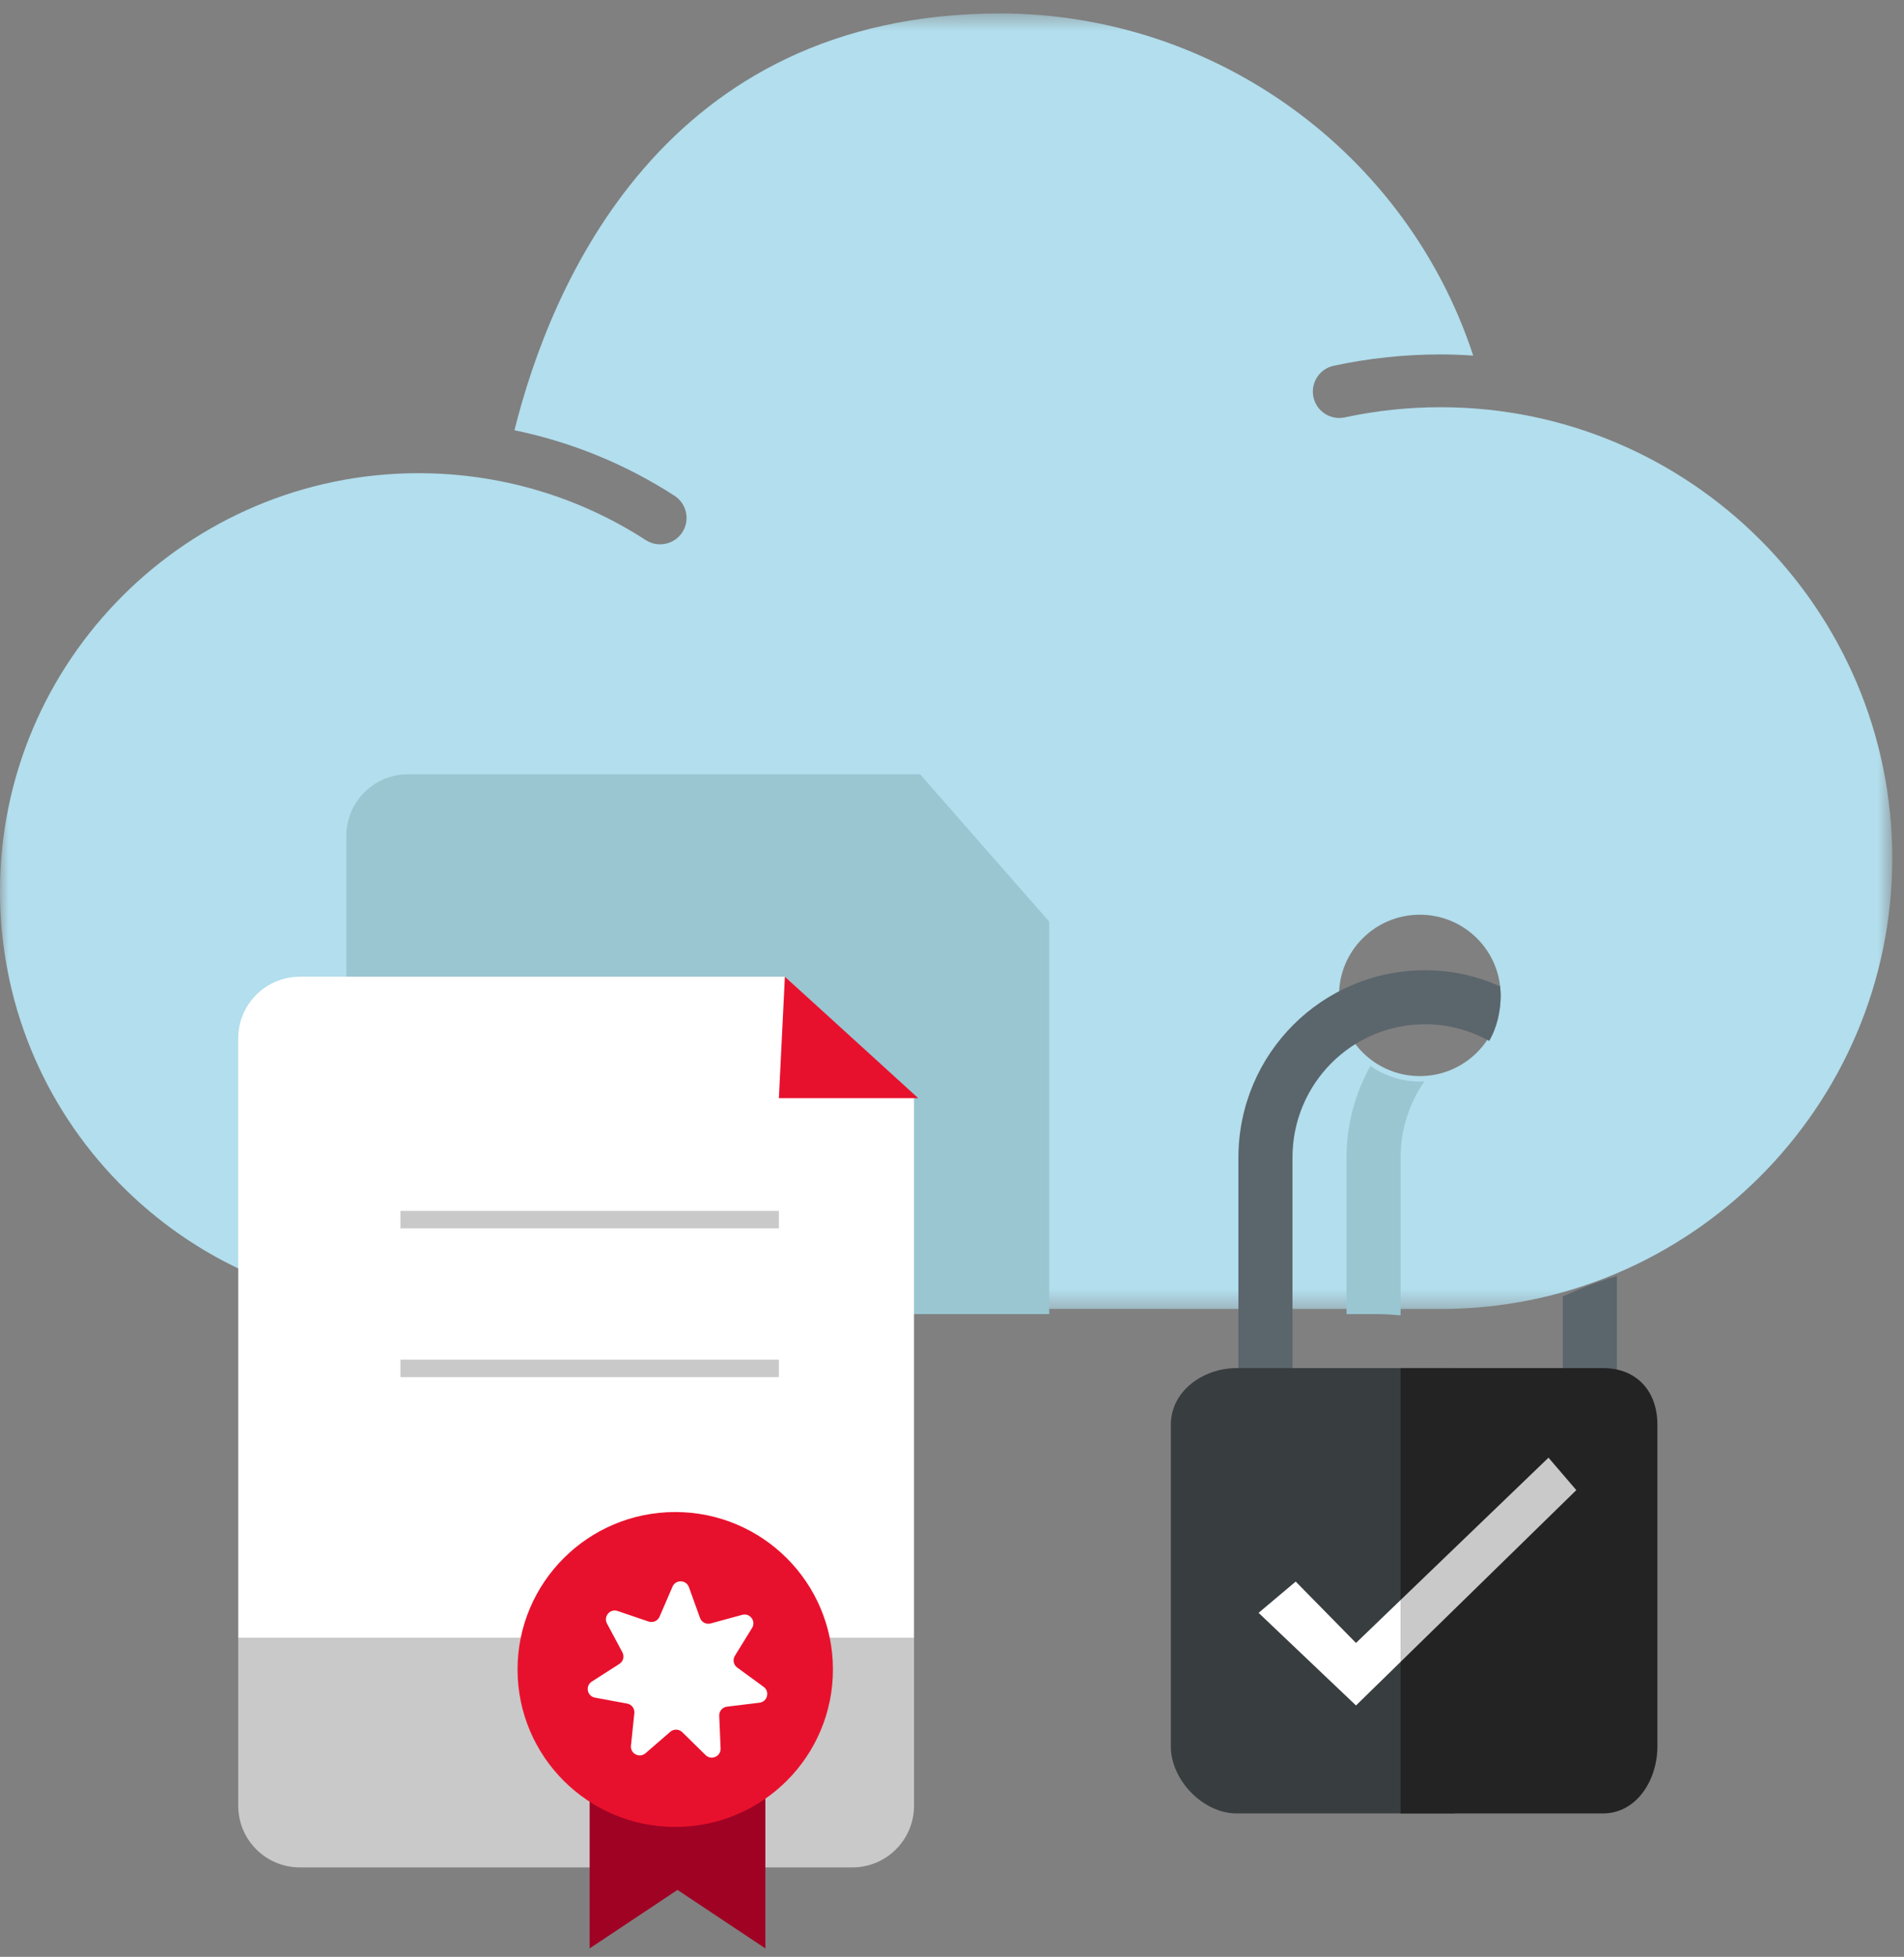
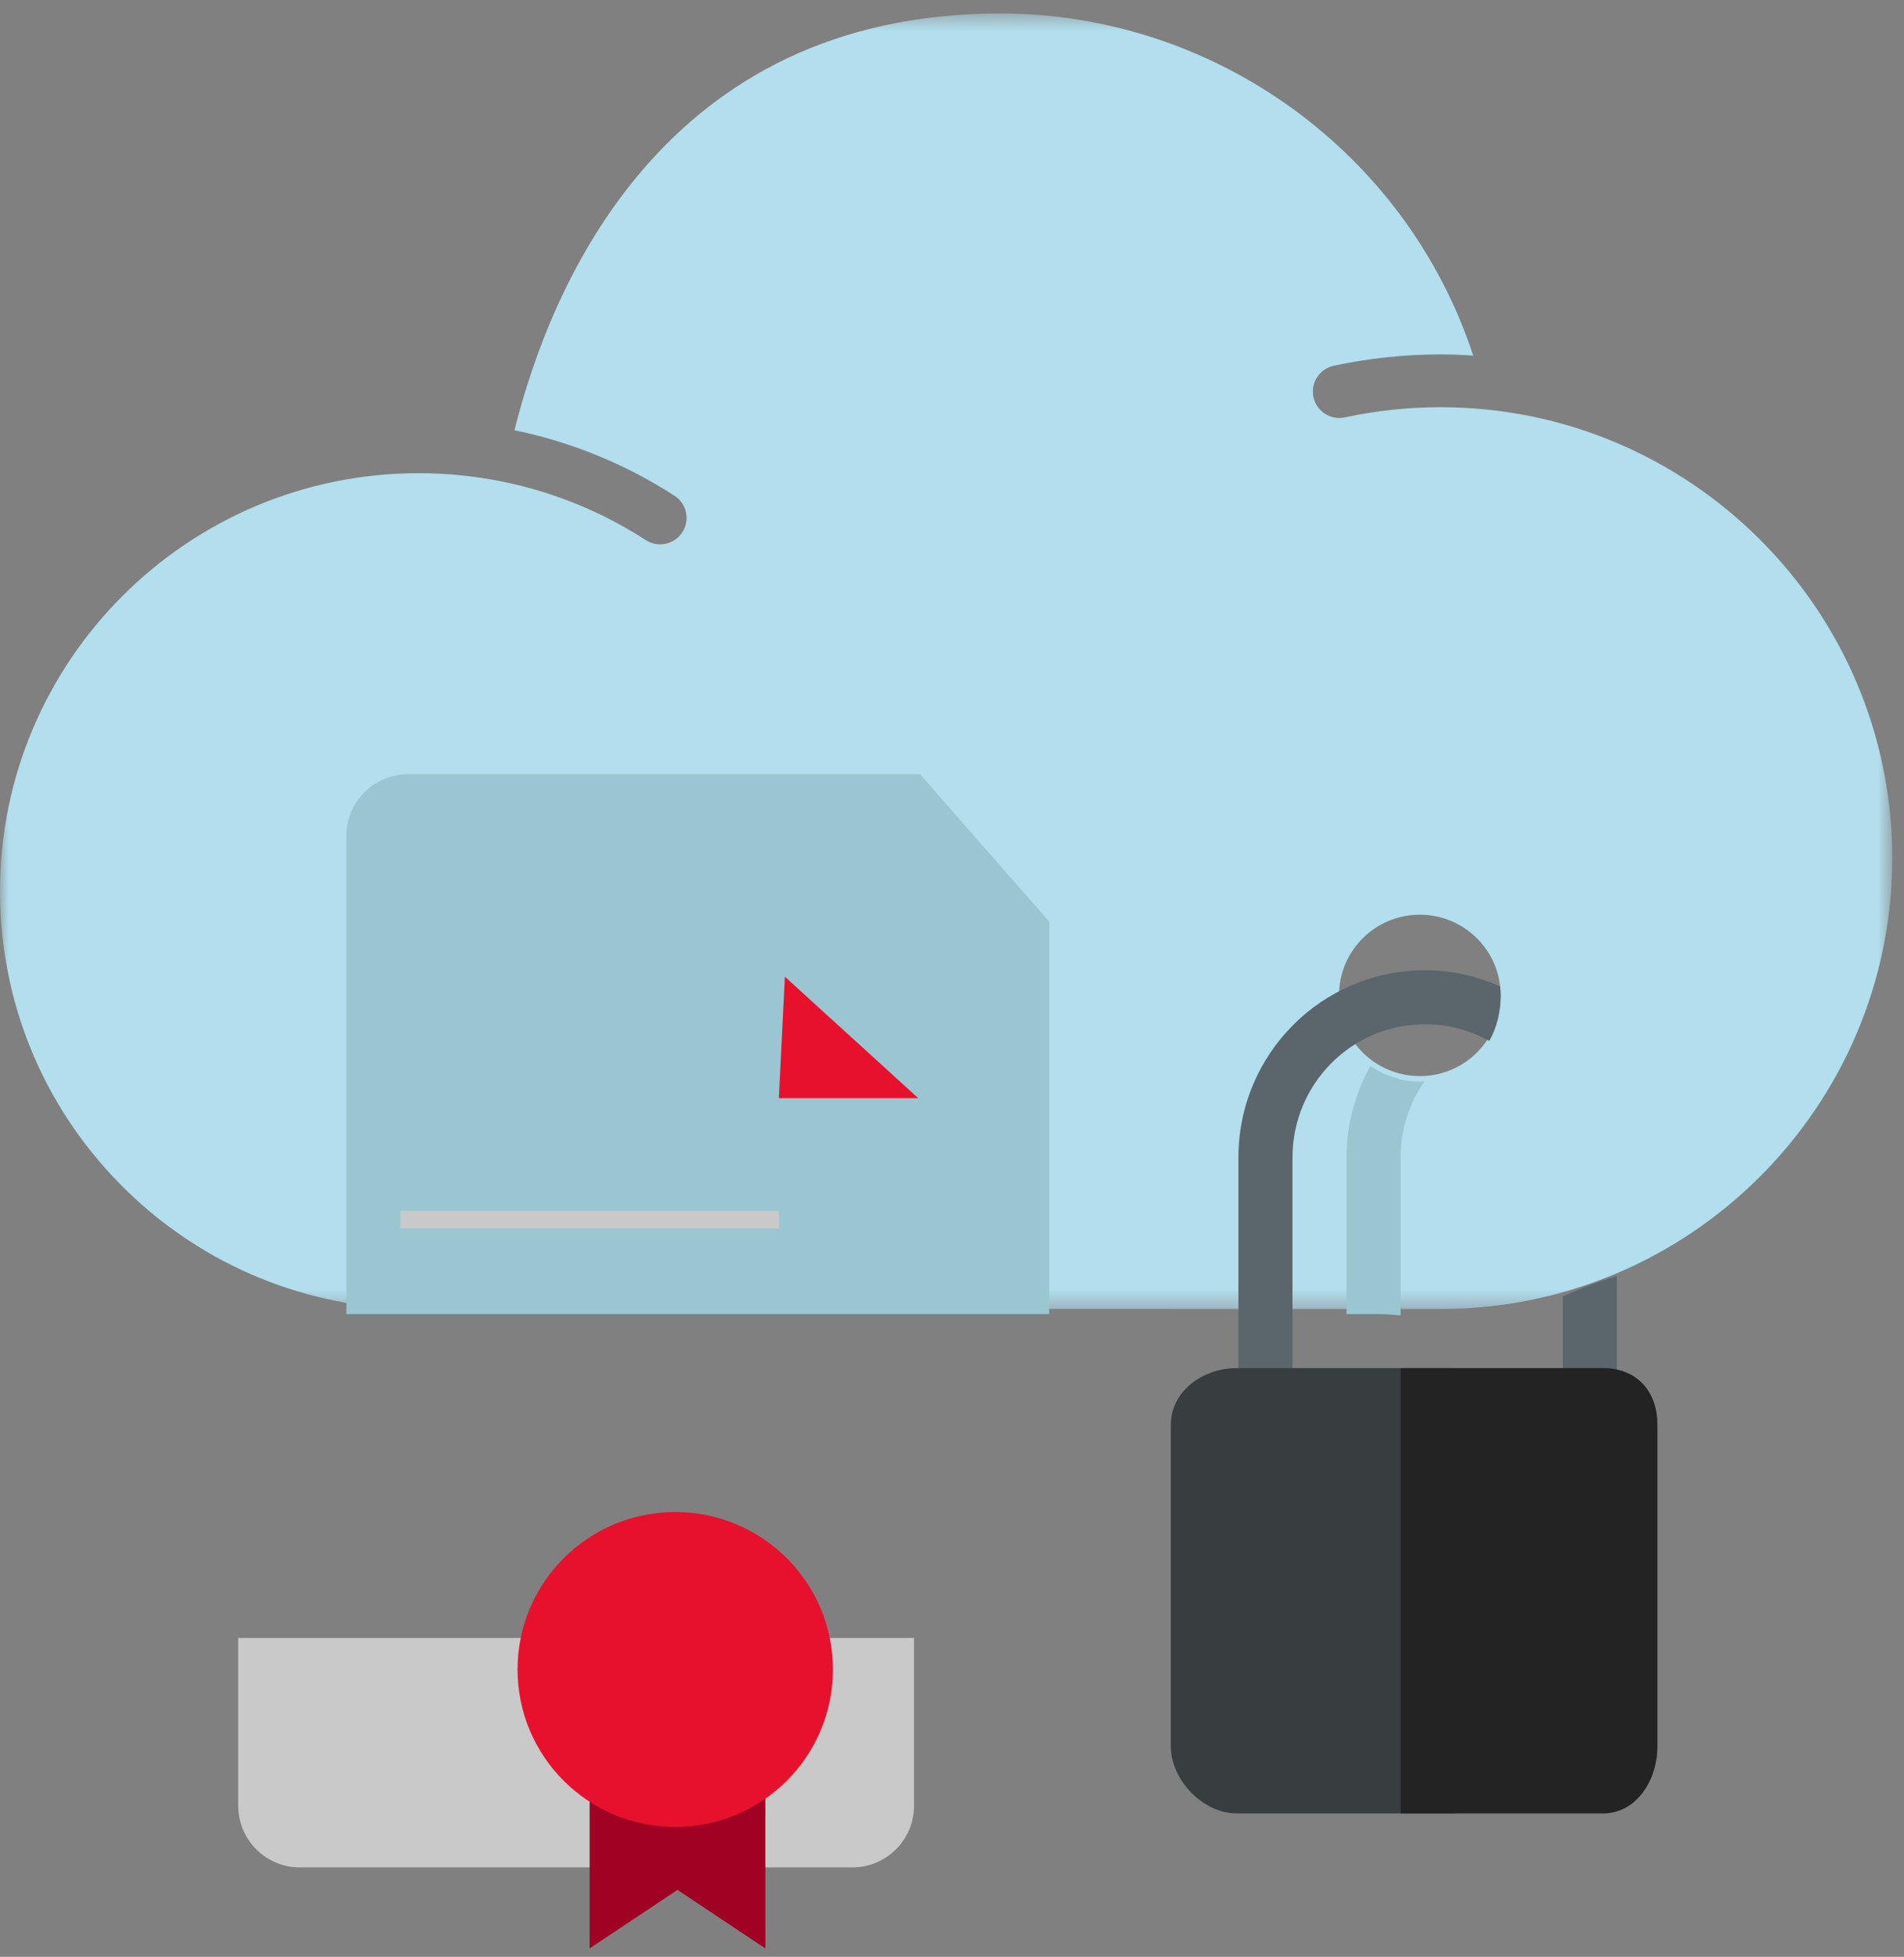
<svg xmlns="http://www.w3.org/2000/svg" xmlns:xlink="http://www.w3.org/1999/xlink" width="109px" height="112px" viewBox="0 0 109 112" version="1.1">
  <rect x="0" y="0" width="109" height="112" fill="#808080" stroke="none" />
  <title>cloud</title>
  <desc>Created with sketchtool.</desc>
  <defs>
    <path id="path-1" d="M2.09730912e-20,0.484 L2.09730912e-20,74.632 L108.327,74.632 L108.327,0.484 L0,0.484 L2.09730912e-20,0.484 Z" />
  </defs>
  <g id="landing" stroke="none" stroke-width="1" fill="none" fill-rule="evenodd">
    <g id="ispdn-clodo-landing2" transform="translate(-249, -982)">
      <g id="cloud" transform="translate(249, 982)">
        <g id="Group-3" transform="translate(0, 0.288)">
          <mask id="mask-2" fill="white">
            <use xlink:href="#path-1" />
          </mask>
          <g id="Clip-2" />
          <path d="M81.282,52.065 C78.727,52.065 76.655,54.132 76.655,56.684 C76.655,59.234 78.727,61.302 81.282,61.302 C83.837,61.302 85.909,59.234 85.909,56.684 C85.909,54.132 83.837,52.065 81.282,52.065 M82.476,74.632 L23.294,74.624 C17.035,74.453 11.178,71.89 6.8,67.407 C2.415,62.916 -0,56.987 -0,50.714 C-0,37.525 10.749,26.795 23.961,26.795 C28.597,26.795 33.095,28.118 36.968,30.623 C37.67,31.077 38.607,30.876 39.061,30.176 C39.515,29.475 39.315,28.54 38.614,28.087 C35.803,26.27 32.7,25.008 29.452,24.337 C31.505,16.107 37.95,0.484 57.254,0.484 C69.584,0.484 80.533,8.47 84.339,20.064 C83.722,20.024 83.102,19.997 82.476,19.997 C80.412,19.997 78.352,20.216 76.351,20.647 C75.535,20.823 75.016,21.627 75.192,22.443 C75.369,23.258 76.172,23.777 76.991,23.6 C78.781,23.214 80.626,23.019 82.476,23.019 C96.73,23.019 108.327,34.596 108.327,48.825 C108.327,63.055 96.73,74.632 82.476,74.632" id="Fill-1" fill="#B2DEED" mask="url(#mask-2)" />
        </g>
        <path d="M60.064,75.212 L60.064,52.748 L52.671,44.316 L23.361,44.316 C21.409,44.316 19.828,45.895 19.828,47.843 L19.828,75.212 L60.064,75.212 Z" id="Fill-4" fill="#99C6D1" />
-         <path d="M52.326,93.75 L52.326,62.79 L44.933,55.902 L17.171,55.902 C15.219,55.902 13.638,57.481 13.638,59.429 L13.638,93.75 L52.326,93.75 Z" id="Fill-6" fill="#FFFFFF" />
        <path d="M13.638,93.75 L13.638,103.354 C13.638,105.302 15.219,106.881 17.171,106.881 L48.793,106.881 C50.745,106.881 52.326,105.302 52.326,103.354 L52.326,93.75 L13.638,93.75 Z" id="Fill-8" fill="#C9C9C9" />
-         <path d="M44.933,55.902 L44.589,62.854 L52.568,62.854 L44.933,55.902 Z" id="Fill-10" fill="#E8112D" />
+         <path d="M44.933,55.902 L44.589,62.854 L52.568,62.854 L44.933,55.902 " id="Fill-10" fill="#E8112D" />
        <path d="M33.756,98.385 L33.756,111.516 L38.785,108.169 L43.815,111.516 L43.815,98.385 L33.756,98.385 Z" id="Fill-12" fill="#A00224" />
        <path d="M47.684,95.552 C47.684,100.529 43.642,104.564 38.656,104.564 C33.671,104.564 29.629,100.529 29.629,95.552 C29.629,90.576 33.671,86.541 38.656,86.541 C43.642,86.541 47.684,90.576 47.684,95.552" id="Fill-14" fill="#E8112D" />
-         <path d="M43.479,97.454 L41.618,97.68 C41.356,97.711 41.163,97.938 41.174,98.202 L41.253,100.071 C41.272,100.528 40.72,100.773 40.393,100.452 L39.057,99.14 C38.868,98.956 38.57,98.947 38.371,99.119 L36.955,100.347 C36.609,100.646 36.074,100.369 36.121,99.913 L36.315,98.053 C36.342,97.791 36.164,97.551 35.904,97.504 L34.061,97.164 C33.609,97.082 33.493,96.49 33.88,96.244 L35.458,95.234 C35.68,95.092 35.756,94.804 35.631,94.571 L34.748,92.921 C34.532,92.517 34.923,92.058 35.357,92.205 L37.131,92.809 C37.381,92.893 37.654,92.772 37.758,92.531 L38.5,90.812 C38.682,90.392 39.284,90.41 39.44,90.841 L40.074,92.602 C40.163,92.85 40.428,92.987 40.683,92.918 L42.491,92.425 C42.933,92.304 43.295,92.787 43.054,93.176 L42.071,94.769 C41.932,94.994 41.99,95.286 42.203,95.442 L43.716,96.546 C44.086,96.816 43.934,97.399 43.479,97.454" id="Fill-16" fill="#FFFFFF" />
        <path d="M44.589,69.805 L22.923,69.805" id="Stroke-18" stroke="#C9C9C9" />
-         <path d="M44.589,78.318 L22.923,78.318" id="Stroke-20" stroke="#C9C9C9" />
        <path d="M80.956,82.936 L73.992,82.936 L73.992,66.251 C73.992,62.044 77.369,58.622 81.583,58.622 C82.925,58.622 84.16,58.971 85.257,59.579 C85.689,58.822 85.909,57.93 85.909,56.972 C85.909,56.797 85.894,56.625 85.879,56.455 C84.551,55.866 83.132,55.532 81.586,55.532 C75.665,55.532 70.897,60.34 70.897,66.251 L70.897,86.026 L80.956,86.026 L80.956,82.936 Z" id="Fill-22" fill="#5B656C" />
        <path d="M80.182,75.282 L80.182,66.251 C80.182,64.629 80.687,63.128 81.545,61.89 C81.458,61.894 81.371,61.903 81.282,61.903 C80.229,61.903 79.256,61.572 78.454,61.012 C77.587,62.563 77.087,64.348 77.087,66.251 L77.087,75.212 L78.888,75.212 C79.317,75.212 79.748,75.248 80.182,75.282" id="Fill-24" fill="#99C6D1" />
        <path d="M89.467,74.198 L89.467,82.936 L73.992,82.936 L73.992,75.212 L70.897,75.212 L70.897,86.026 L92.562,86.026 L92.562,73.038 C91.015,73.485 90.241,73.876 89.467,74.198" id="Fill-26" fill="#5B656C" />
        <path d="M83.277,78.302 L70.798,78.302 C68.873,78.302 67.028,79.618 67.028,81.541 L67.028,99.956 C67.028,101.879 68.873,103.792 70.798,103.792 L83.277,103.792 L83.277,78.302 Z" id="Fill-28" fill="#383D40" />
        <path d="M91.765,78.302 L80.182,78.302 L80.182,103.792 L91.765,103.792 C93.692,103.792 94.883,101.879 94.883,99.956 L94.883,81.541 C94.883,79.618 93.692,78.302 91.765,78.302" id="Fill-30" fill="#232323" />
-         <path d="M80.182,91.576 L77.628,94.034 L74.176,90.521 L72.051,92.311 L77.628,97.612 L80.182,95.116 L80.182,91.576 Z" id="Fill-32" fill="#FFFFFF" />
-         <path d="M80.748,91.031 L80.182,91.576 L80.182,95.116 L80.748,94.562 L90.241,85.286 L88.648,83.43 L80.748,91.031 Z" id="Fill-34" fill="#C9C9C9" />
      </g>
    </g>
  </g>
</svg>